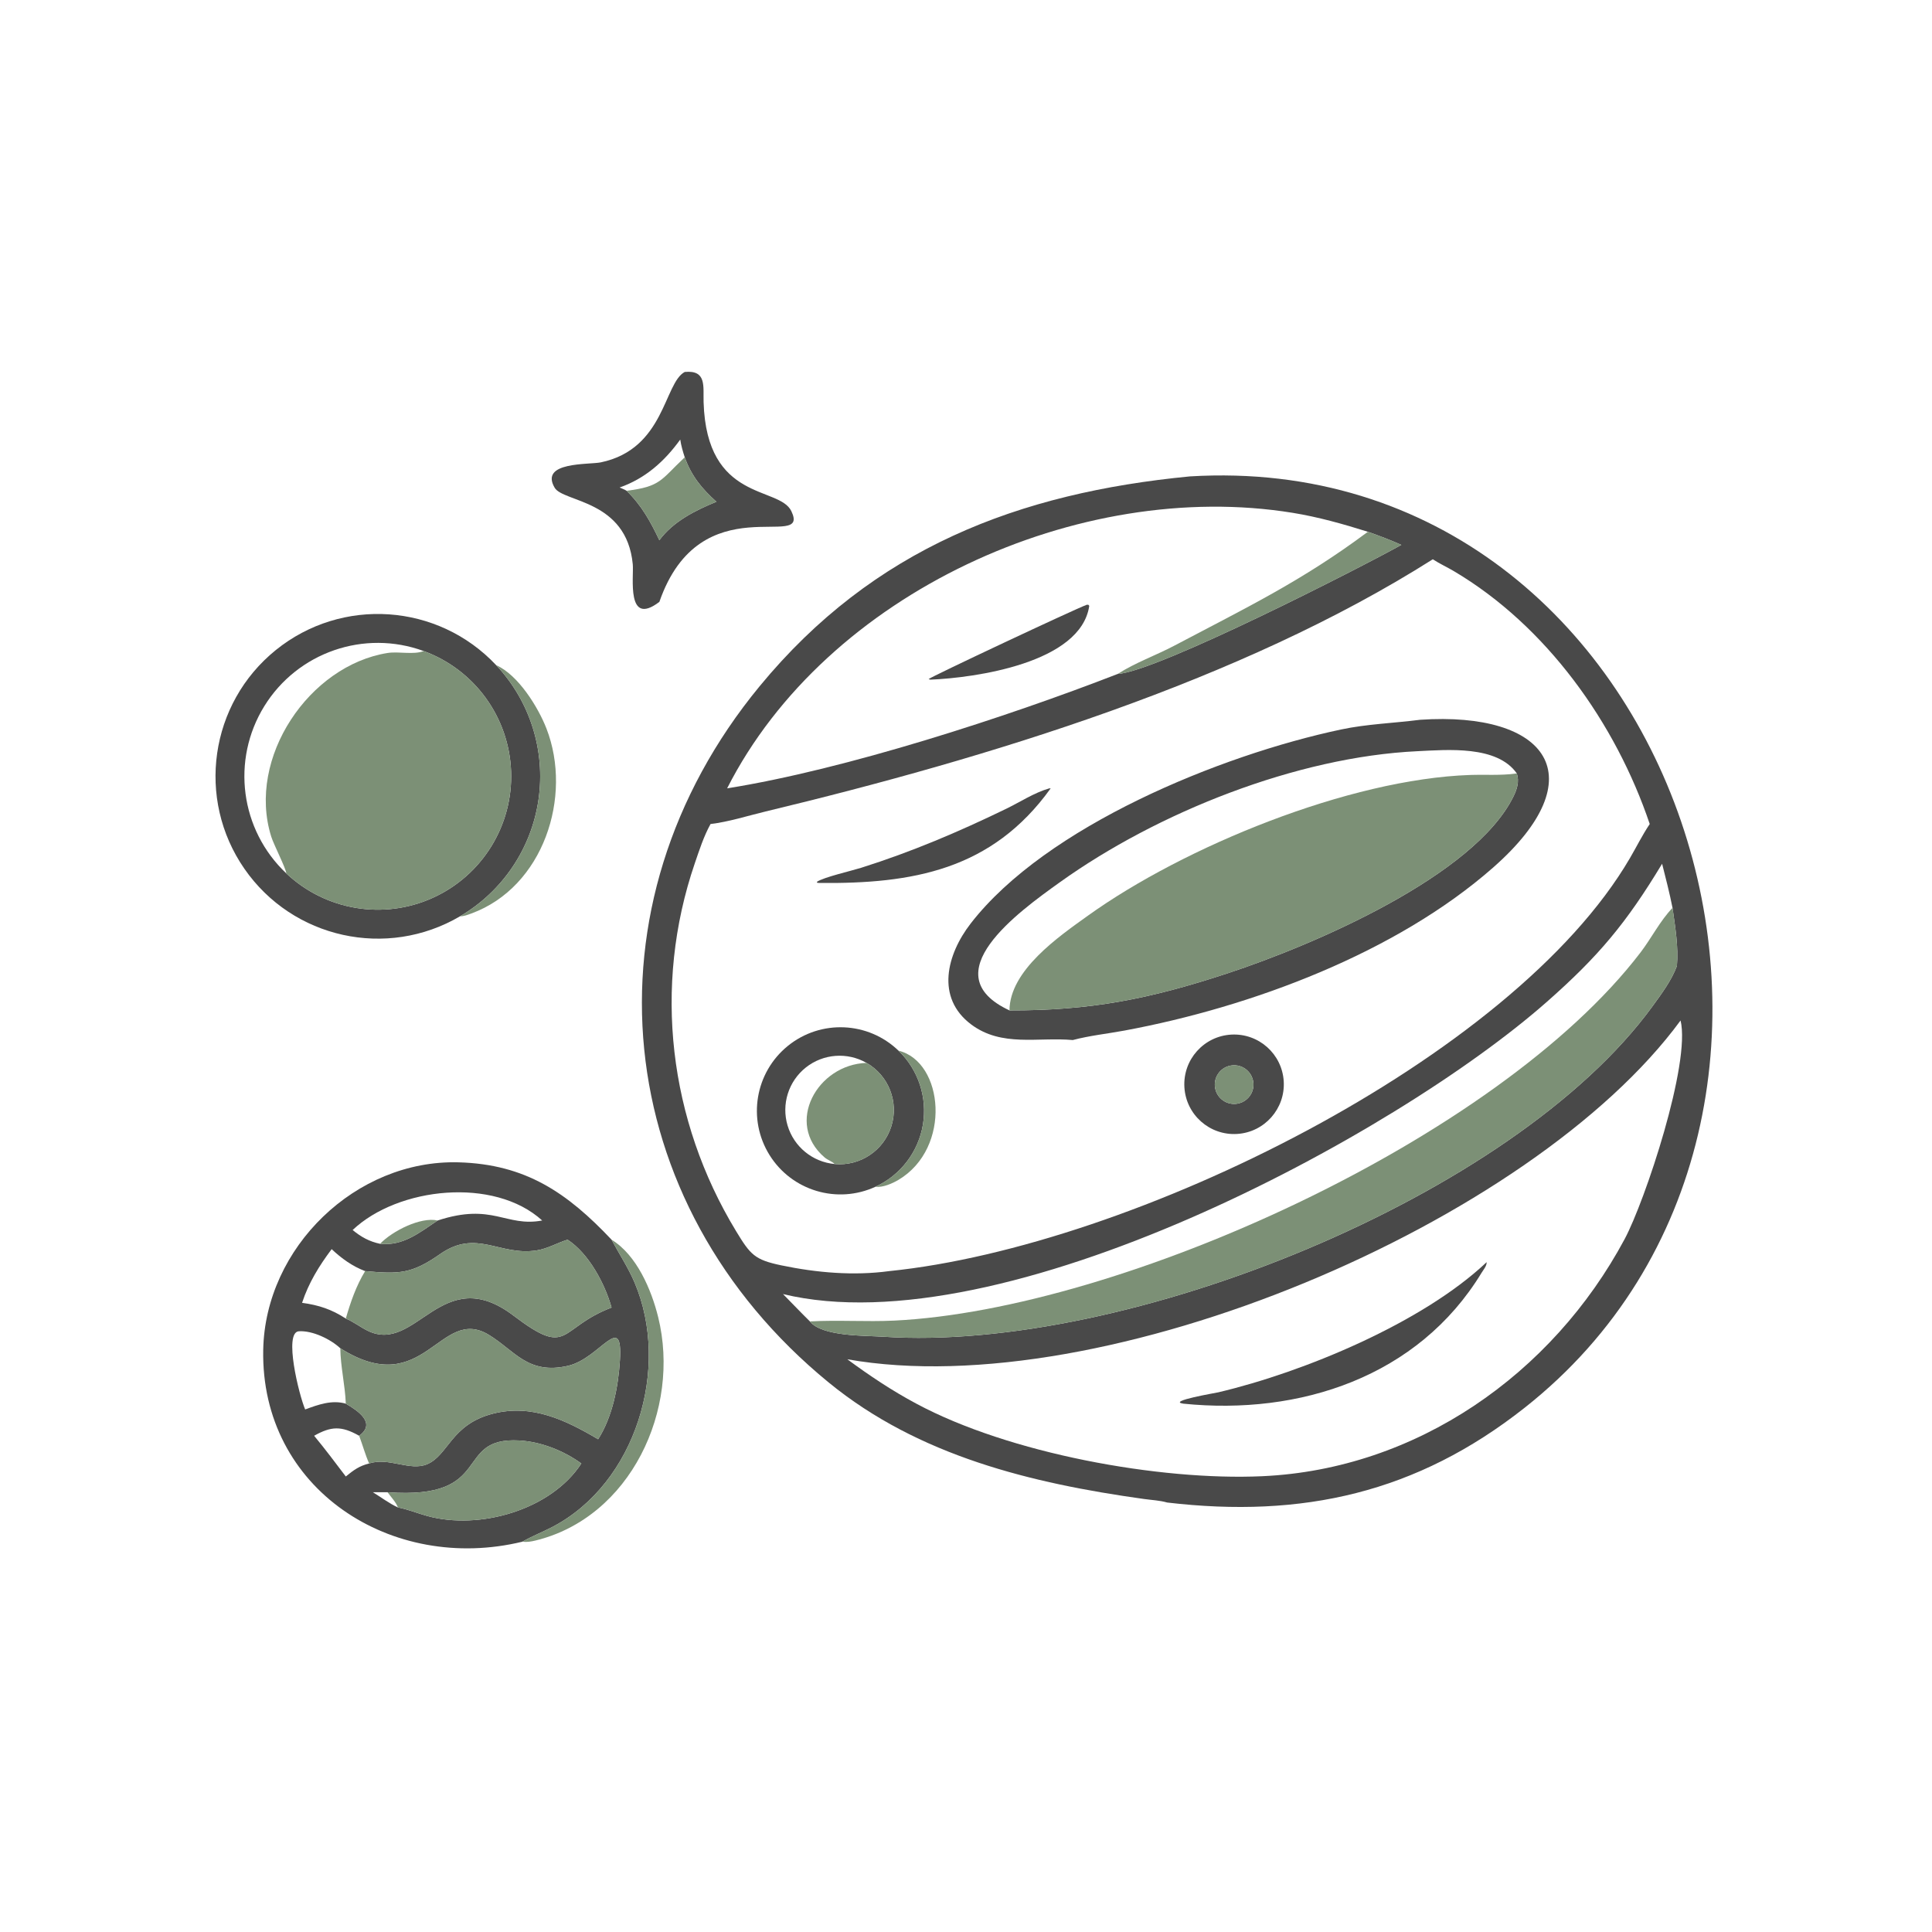
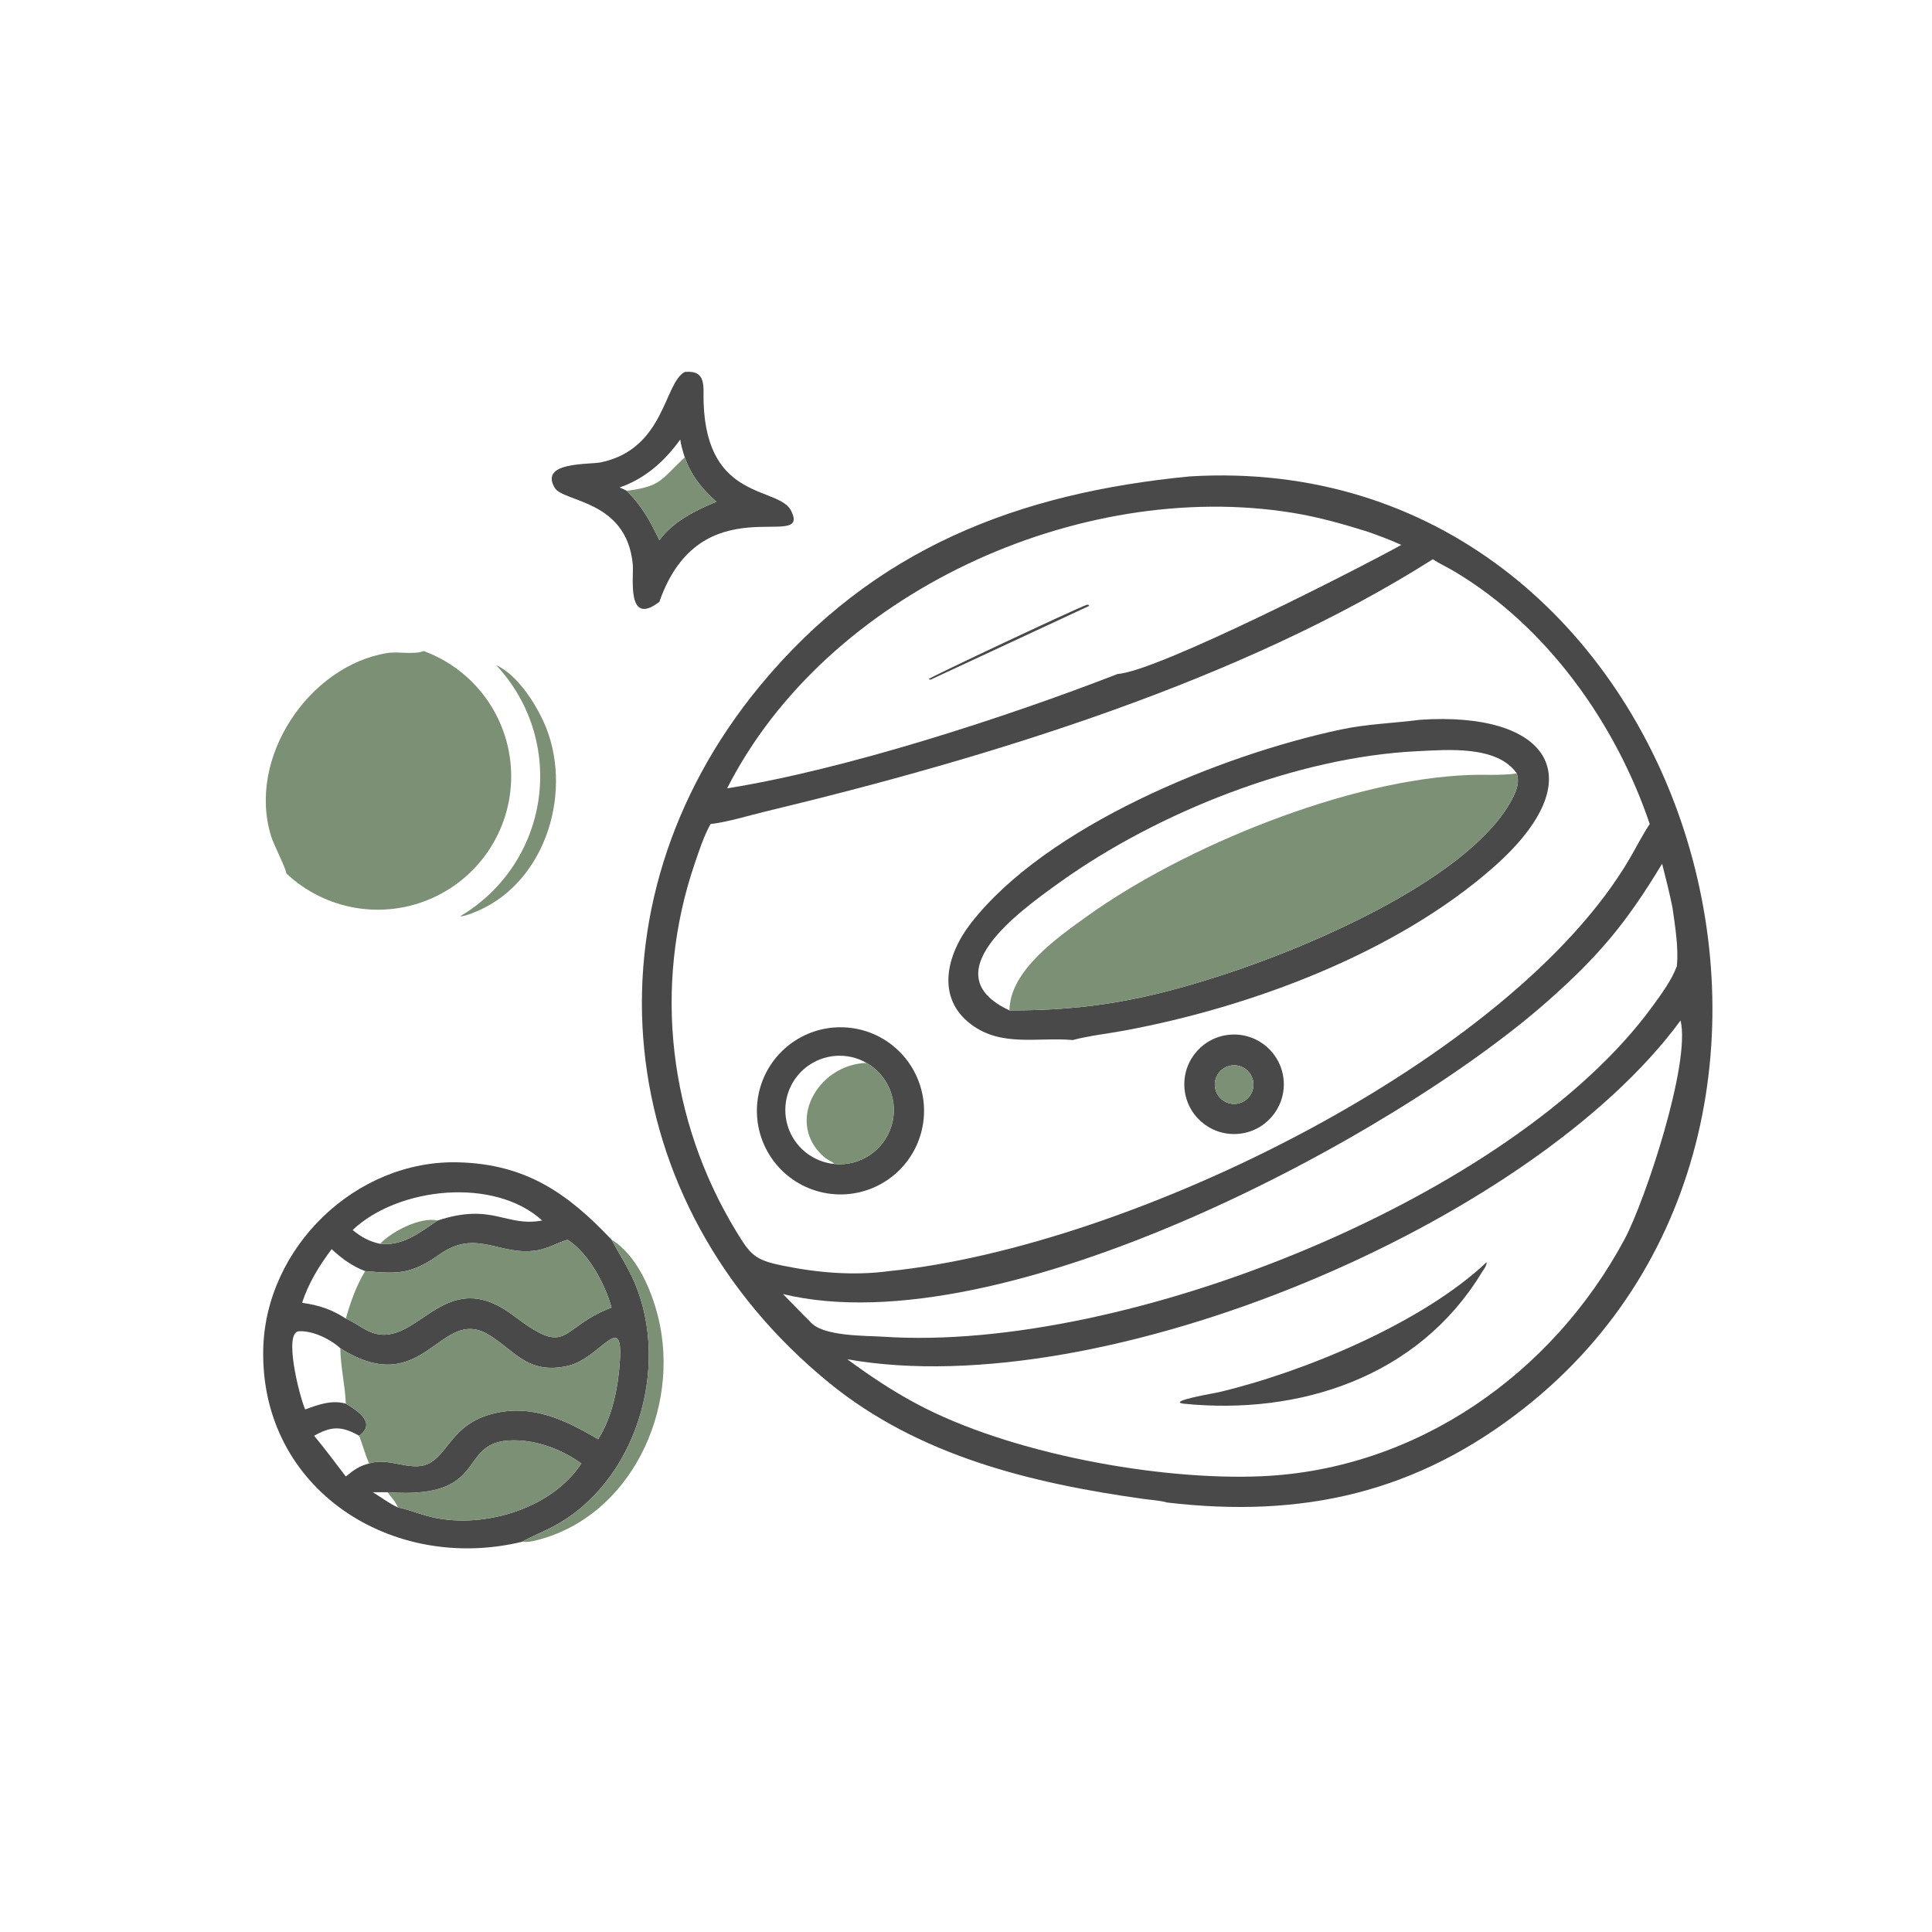
<svg xmlns="http://www.w3.org/2000/svg" width="150" height="150" viewBox="0 0 150 150" fill="none">
  <path d="M51.193 46.73C48.601 48.7 49.222 44.791 49.128 43.808C48.644 38.782 43.73 39.009 43.063 37.867C41.869 35.825 45.725 36.09 46.648 35.897C51.618 34.86 51.545 29.731 53.164 28.878C54.877 28.719 54.589 29.988 54.627 31.229C54.864 38.993 60.491 37.719 61.437 39.679C62.991 42.901 54.386 37.523 51.193 46.73ZM53.164 35.506C53.015 35.045 52.884 34.606 52.814 34.127C51.593 35.818 50.107 37.148 48.108 37.849C48.276 37.927 48.495 38.002 48.646 38.102C49.819 39.247 50.495 40.477 51.193 41.941C52.273 40.48 53.982 39.629 55.621 38.956C54.492 37.939 53.678 36.955 53.164 35.506Z" fill="#494949" />
  <path d="M53.164 35.506C53.677 36.954 54.492 37.939 55.621 38.956C53.982 39.629 52.273 40.48 51.192 41.941C50.495 40.477 49.819 39.246 48.646 38.102C51.309 37.785 51.318 37.238 53.104 35.561L53.164 35.506Z" fill="#7C9076" />
  <path d="M90.614 116.655C90.067 116.492 89.392 116.462 88.825 116.382C80.096 115.165 71.319 113.043 64.345 107.34C47.314 93.414 44.956 70.303 58.978 53.279C67.816 42.549 79.1 38.269 92.387 36.987C130.661 34.688 147.124 86.595 118.388 109.286C109.995 115.914 101.13 117.889 90.614 116.655ZM106.202 41.287C104.273 40.681 102.35 40.138 100.352 39.814C83.796 37.131 64.168 46.018 56.454 61.206C65.659 59.744 78.198 55.659 86.778 52.325C89.859 52.14 105.809 43.975 108.798 42.306C107.955 41.921 107.074 41.599 106.202 41.287ZM129.854 70.485C129.624 69.329 129.335 68.203 129.046 67.061C126.267 71.668 124.115 74.241 120.108 77.774C108.245 88.234 77.812 104.589 60.793 100.471C61.489 101.179 62.175 101.9 62.883 102.596C63.812 103.777 67.187 103.69 68.572 103.782C87.436 105.039 117.521 92.936 128.289 78.141C128.997 77.168 129.773 76.131 130.195 75C130.324 73.498 130.06 71.97 129.854 70.485ZM111.242 43.422C96.295 52.898 76.732 58.847 59.424 63.007C58.028 63.343 56.588 63.807 55.166 63.977C54.643 64.923 54.294 66.003 53.945 67.024C50.671 76.597 51.936 86.998 57.145 95.579C58.266 97.425 58.587 97.809 60.673 98.244C63.401 98.813 66.277 99.064 69.05 98.687C87.861 96.775 117.442 82.233 126.552 66.617C127.063 65.741 127.52 64.817 128.085 63.977C125.44 56.139 120.067 48.594 112.869 44.338C112.339 44.025 111.754 43.758 111.242 43.422ZM130.479 79.23C118.949 94.951 85.749 109.064 65.786 105.534C67.528 106.815 69.231 107.958 71.142 108.979C78.35 112.849 90.015 114.975 97.998 114.613C109.964 114.072 120.509 106.705 126.133 96.21C127.707 93.274 131.283 82.56 130.479 79.23Z" fill="#494949" />
-   <path d="M106.202 41.287C107.074 41.599 107.955 41.921 108.798 42.306C105.809 43.975 89.859 52.14 86.778 52.325C88.127 51.454 89.755 50.88 91.182 50.125C96.705 47.205 101.032 45.144 106.202 41.287Z" fill="#7C9076" />
-   <path d="M72.253 52.768C72.2 52.771 72.15 52.74 72.099 52.724C72.217 52.571 83.386 47.317 84.377 46.953L84.502 46.955L84.57 47.039C83.911 51.489 75.667 52.626 72.253 52.768Z" fill="#494949" />
-   <path d="M35.721 71.139C30.032 74.482 22.729 72.871 18.973 67.447C15.218 62.022 16.282 54.618 21.413 50.471C26.544 46.323 34.006 46.834 38.523 51.644C41.147 54.437 42.357 58.272 41.812 62.065C41.267 65.859 39.026 69.198 35.721 71.139ZM32.895 50.547C28.278 48.855 23.107 50.643 20.521 54.826C17.936 59.009 18.648 64.434 22.226 67.808C25.285 70.692 29.784 71.441 33.612 69.703C37.441 67.966 39.839 64.086 39.682 59.885C39.524 55.683 36.843 51.994 32.895 50.547Z" fill="#494949" />
+   <path d="M72.253 52.768C72.2 52.771 72.15 52.74 72.099 52.724C72.217 52.571 83.386 47.317 84.377 46.953L84.502 46.955L84.57 47.039Z" fill="#494949" />
  <path d="M32.895 50.547C36.843 51.994 39.524 55.683 39.682 59.884C39.839 64.086 37.441 67.965 33.612 69.703C29.784 71.441 25.285 70.692 22.226 67.808C22.203 67.415 21.258 65.596 21.054 64.941C19.147 58.827 24.019 51.66 30.092 50.697C30.95 50.561 32.113 50.855 32.895 50.547Z" fill="#7C9076" />
  <path d="M38.523 51.644C40.231 52.397 41.78 54.898 42.428 56.567C44.478 61.851 42.185 68.876 36.6 70.921C36.336 71.018 36.004 71.151 35.721 71.14C39.026 69.198 41.267 65.859 41.812 62.066C42.357 58.272 41.147 54.437 38.523 51.644Z" fill="#7C9076" />
  <path d="M83.292 80.749C80.586 80.504 77.779 81.317 75.402 79.537C72.63 77.46 73.506 74.101 75.361 71.705C81.207 64.154 94.734 58.626 104.116 56.638C106.138 56.209 108.209 56.148 110.252 55.884C120.148 55.215 123.932 60.31 115.932 67.351C108.41 73.97 97.179 78.181 87.295 80.014C85.962 80.262 84.604 80.401 83.292 80.749ZM117.763 60.046C116.229 57.855 112.367 58.212 110.047 58.323C100.669 58.767 89.862 63.074 82.286 68.499C79.061 70.807 72.348 75.644 78.376 78.448C84.675 78.463 89.218 77.574 95.307 75.569C102.041 73.353 114.451 68.013 117.496 61.856C117.782 61.276 117.975 60.679 117.763 60.046Z" fill="#494949" />
  <path d="M78.376 78.448C78.393 75.334 82.203 72.714 84.47 71.089C91.926 65.743 104.73 60.486 114.148 60.168C115.307 60.129 116.505 60.218 117.655 60.062L117.763 60.046C117.975 60.679 117.782 61.276 117.496 61.856C114.451 68.013 102.041 73.353 95.307 75.569C89.218 77.574 84.675 78.463 78.376 78.448Z" fill="#7C9076" />
-   <path d="M63.63 68.554L63.45 68.539L63.424 68.465C63.924 68.114 66.137 67.603 66.854 67.377C70.768 66.142 74.426 64.587 78.12 62.794C79.216 62.262 80.302 61.541 81.473 61.206L81.573 61.209C77.005 67.571 70.812 68.622 63.63 68.554Z" fill="#494949" />
-   <path d="M62.883 102.595C65.059 102.472 67.259 102.636 69.444 102.53C86.988 101.675 116.26 88.471 127.363 73.957C128.227 72.828 128.868 71.519 129.854 70.485C130.06 71.97 130.324 73.498 130.195 75C129.773 76.13 128.997 77.168 128.289 78.141C117.521 92.935 87.436 105.039 68.572 103.782C67.187 103.689 63.812 103.777 62.883 102.595Z" fill="#7C9076" />
  <path d="M67.98 92.135C65.008 93.51 61.476 92.456 59.745 89.675C58.015 86.894 58.627 83.26 61.174 81.2C63.72 79.14 67.403 79.3 69.76 81.574C71.301 83.061 72.01 85.212 71.654 87.324C71.298 89.436 69.924 91.236 67.98 92.135ZM67.278 82.523C65.782 81.667 63.916 81.808 62.566 82.879C61.216 83.95 60.654 85.736 61.148 87.387C61.642 89.038 63.092 90.222 64.809 90.376C66.781 90.553 68.61 89.332 69.204 87.444C69.798 85.555 68.996 83.507 67.278 82.523Z" fill="#494949" />
  <path d="M96.058 88.039C93.921 88.176 92.081 86.548 91.956 84.411C91.83 82.273 93.467 80.441 95.605 80.326C97.728 80.213 99.544 81.835 99.669 83.957C99.793 86.08 98.18 87.904 96.058 88.039ZM95.523 82.736C94.719 82.897 94.193 83.673 94.341 84.48C94.49 85.286 95.257 85.825 96.066 85.689C96.601 85.6 97.046 85.229 97.231 84.719C97.415 84.209 97.31 83.639 96.956 83.228C96.602 82.817 96.055 82.629 95.523 82.736Z" fill="#494949" />
-   <path d="M69.76 81.574C73.271 82.43 73.911 89.125 69.76 91.603C69.303 91.876 68.523 92.224 67.98 92.135C69.924 91.235 71.298 89.435 71.654 87.323C72.01 85.212 71.301 83.06 69.76 81.574Z" fill="#7C9076" />
  <path d="M67.278 82.523C68.996 83.507 69.798 85.554 69.204 87.443C68.61 89.332 66.781 90.553 64.808 90.376C64.589 90.164 64.26 90.066 64.019 89.86C60.914 87.209 63.451 82.645 67.278 82.523Z" fill="#7C9076" />
  <path d="M96.066 85.689C95.257 85.824 94.489 85.286 94.341 84.48C94.193 83.673 94.719 82.897 95.523 82.735C96.055 82.629 96.602 82.817 96.956 83.228C97.31 83.639 97.415 84.209 97.231 84.719C97.046 85.229 96.601 85.6 96.066 85.689Z" fill="#7C9076" />
  <path d="M40.555 119.698C30.43 122.154 20.232 115.627 20.436 104.806C20.586 96.849 27.634 90.023 35.605 90.243C40.816 90.387 44.042 92.61 47.481 96.249C48.078 97.369 48.775 98.411 49.274 99.587C52.077 106.195 49.378 115.159 42.892 118.55C42.126 118.95 41.303 119.269 40.555 119.698ZM33.979 94.759C38.261 93.355 39.257 95.291 42.096 94.759C38.36 91.357 30.899 92.166 27.379 95.498C28.039 96.04 28.664 96.389 29.508 96.569C31.304 96.754 32.57 95.696 33.979 94.759ZM28.349 98.688C27.366 98.319 26.507 97.698 25.75 96.983C24.768 98.291 23.969 99.588 23.452 101.151C24.752 101.328 25.749 101.657 26.848 102.373C27.45 102.622 27.96 103.03 28.541 103.316C32.326 105.18 34.3 97.922 39.862 102.14C44.256 105.473 43.288 103.119 47.481 101.519C46.961 99.66 45.718 97.327 44.066 96.249C43.255 96.5 42.526 96.944 41.677 97.079C38.786 97.541 37.008 95.377 34.16 97.373C31.96 98.914 30.982 98.931 28.349 98.688ZM26.421 104.678C25.659 103.968 24.26 103.292 23.203 103.36C22.008 103.437 23.215 108.313 23.693 109.429C24.707 109.057 25.757 108.67 26.848 108.979C27.776 109.522 29.244 110.488 27.885 111.472C26.508 110.692 25.711 110.728 24.389 111.472C25.241 112.499 26.041 113.572 26.848 114.634C27.444 114.147 27.895 113.81 28.659 113.625C30.166 113.113 31.828 114.243 33.159 113.683C34.82 112.986 35.01 110.583 38.283 109.754C41.295 108.991 43.907 110.246 46.439 111.743C47.558 109.993 48.004 107.659 48.13 105.616C48.368 101.727 46.587 105.473 44.097 106.043C40.989 106.755 39.969 104.863 37.953 103.637C34.139 101.317 32.956 108.813 26.421 104.678ZM30.089 115.857C29.71 115.856 29.33 115.853 28.951 115.857C29.571 116.235 30.235 116.74 30.89 117.035C31.665 117.181 32.411 117.492 33.173 117.701C37.239 118.815 42.784 117.232 45.135 113.625C43.773 112.636 42.013 111.936 40.323 111.839C35.127 111.541 38.488 116.47 30.089 115.857Z" fill="#494949" />
  <path d="M29.508 96.568C30.463 95.573 32.664 94.458 33.979 94.759C32.57 95.696 31.304 96.754 29.508 96.568Z" fill="#7C9076" />
  <path d="M28.349 98.687C30.982 98.931 31.96 98.914 34.16 97.372C37.008 95.377 38.786 97.541 41.678 97.079C42.526 96.944 43.255 96.5 44.066 96.249C45.718 97.327 46.961 99.66 47.481 101.519C43.288 103.119 44.256 105.473 39.862 102.14C34.3 97.922 32.326 105.18 28.541 103.316C27.96 103.03 27.45 102.622 26.848 102.372C27.217 101.092 27.654 99.83 28.349 98.687Z" fill="#7C9076" />
  <path d="M47.48 96.249C49.437 97.442 50.579 100.144 51.102 102.268C52.866 109.418 48.958 117.818 41.56 119.61C41.226 119.691 40.898 119.743 40.555 119.698C41.303 119.268 42.126 118.95 42.892 118.549C49.378 115.159 52.077 106.195 49.274 99.587C48.775 98.411 48.078 97.369 47.48 96.249Z" fill="#7C9076" />
  <path d="M91.862 108.979C90.602 108.784 94.37 108.151 94.589 108.099C101.218 106.538 110.452 102.7 115.423 97.993C115.436 98.282 115.175 98.579 115.031 98.816C110.104 106.921 100.883 109.903 91.862 108.979Z" fill="#494949" />
  <path d="M26.421 104.678C32.956 108.813 34.139 101.318 37.953 103.637C39.969 104.863 40.989 106.755 44.097 106.044C46.587 105.473 48.368 101.727 48.13 105.616C48.004 107.659 47.558 109.993 46.439 111.743C43.907 110.246 41.295 108.991 38.283 109.754C35.01 110.583 34.82 112.986 33.159 113.684C31.828 114.243 30.166 113.113 28.659 113.626C28.354 112.929 28.152 112.184 27.885 111.472C29.244 110.488 27.776 109.523 26.848 108.979C26.792 107.531 26.441 106.132 26.421 104.678Z" fill="#7C9076" />
  <path d="M30.089 115.857C38.488 116.47 35.127 111.54 40.323 111.838C42.013 111.935 43.773 112.636 45.135 113.625C42.784 117.232 37.239 118.815 33.173 117.701C32.411 117.492 31.665 117.181 30.89 117.035C30.764 116.651 30.331 116.198 30.089 115.857Z" fill="#7C9076" />
</svg>